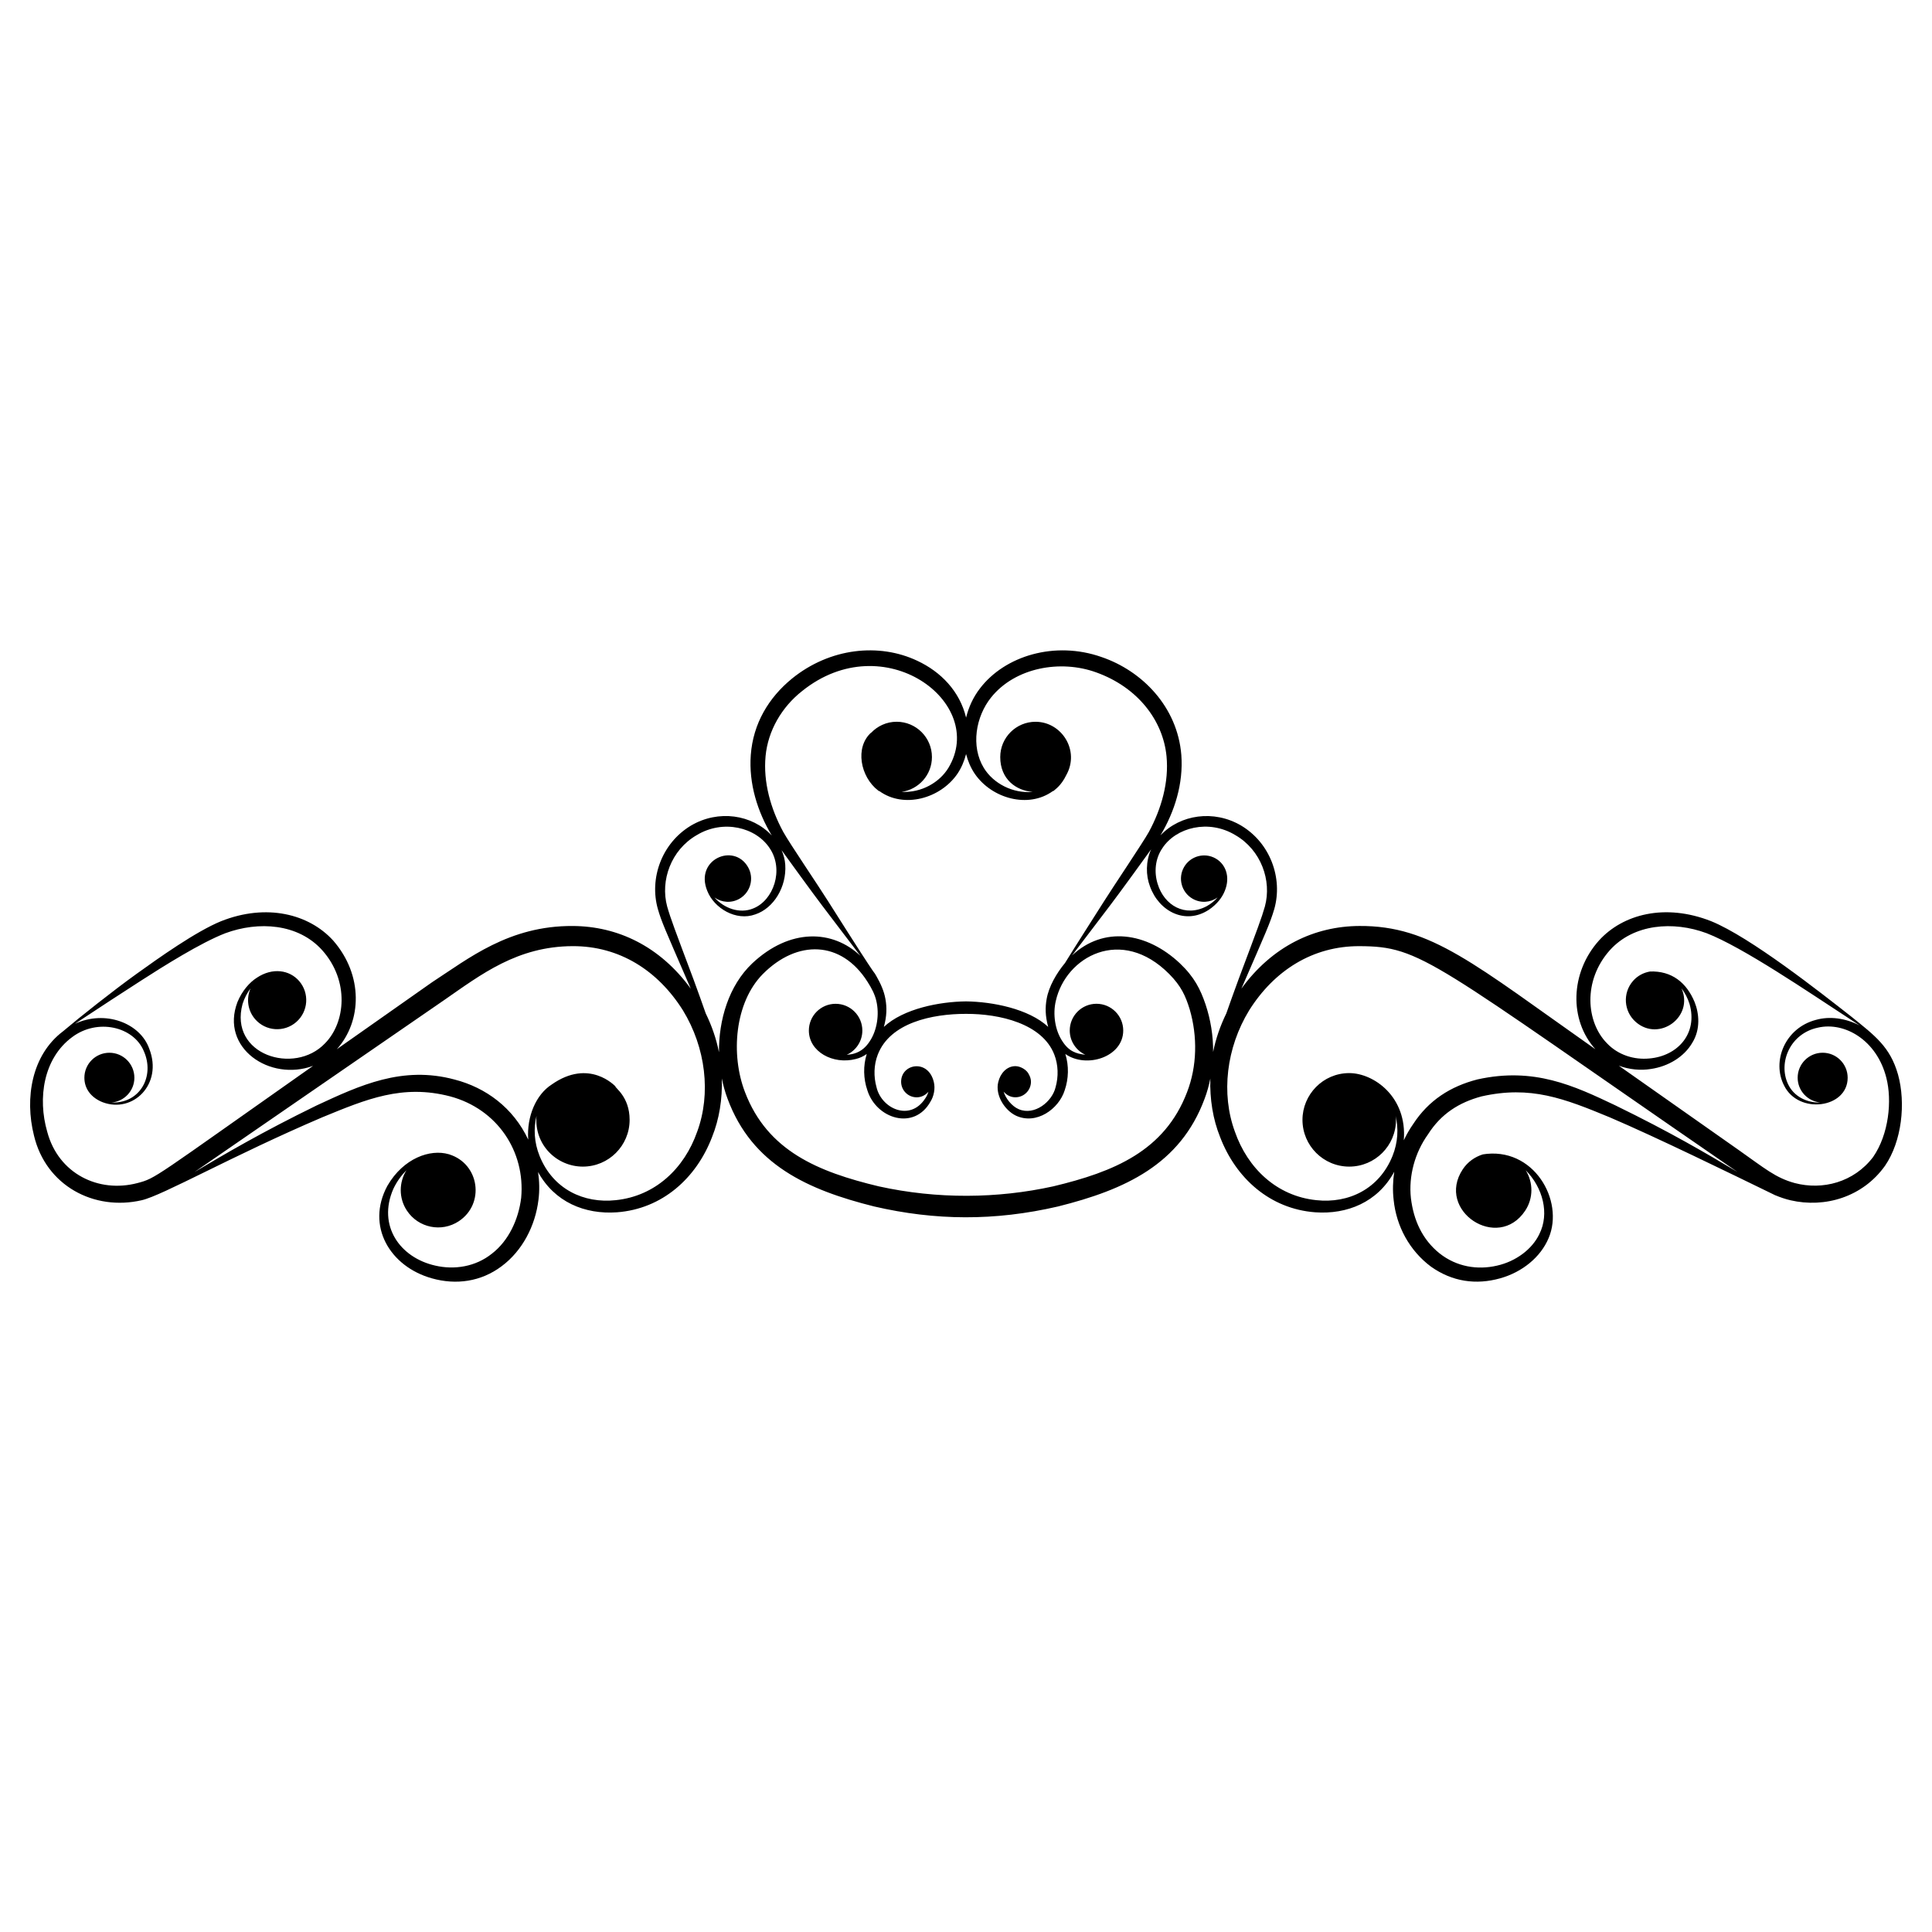
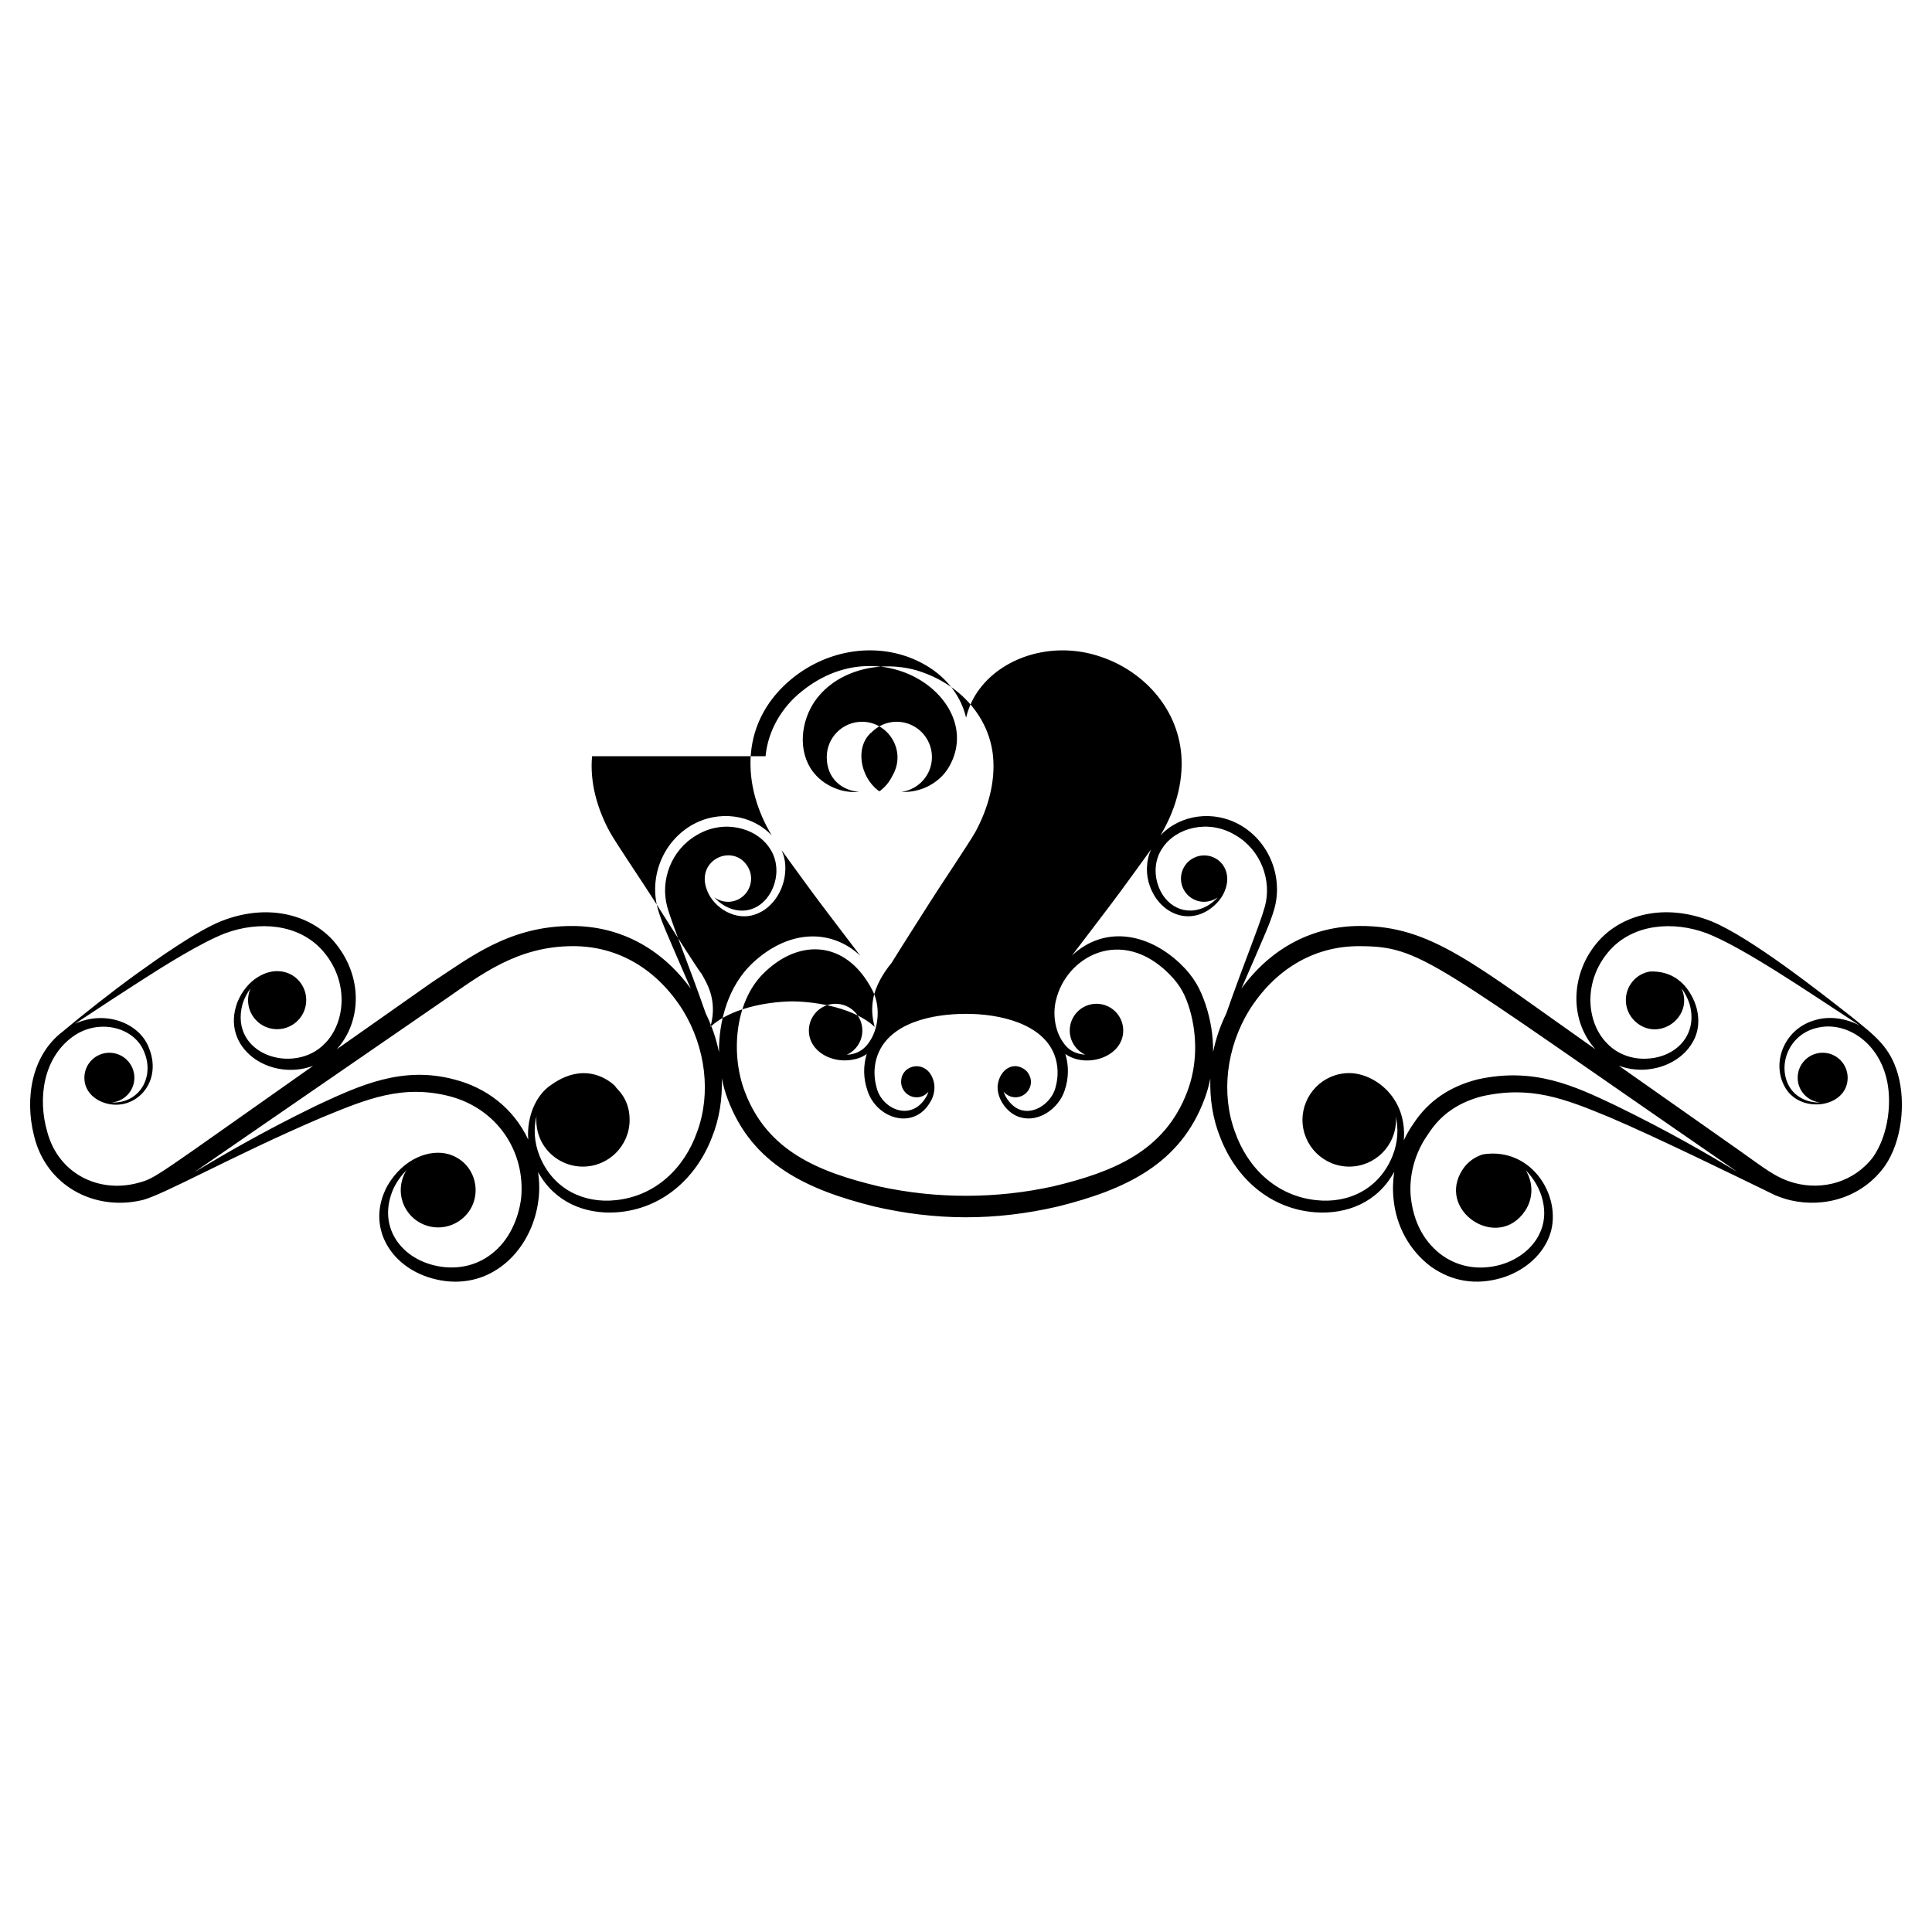
<svg xmlns="http://www.w3.org/2000/svg" fill="#000000" width="800px" height="800px" version="1.1" viewBox="144 144 512 512">
-   <path d="m646.99 428.75c-2.086-7.32-6.055-10.25-12.445-15.391-8.047-6.312-26.695-21.016-37.062-25.23-12.242-4.828-23.414-1.855-29.738 5.113-7.648 8.531-7.961 21.043-0.949 28.824-32.16-22.617-43.562-32.781-62.531-32.672-11.898 0.051-23.086 5.344-31.289 16.602 0.27-0.609 0.523-1.188 0.801-1.824 5.566-12.836 6.852-15.602 7.926-19.289 2.305-8.184-1.078-17.496-8.797-22.102-7.231-4.258-16.152-2.934-21.371 2.602 3.742-6.289 6.106-13.688 5.527-21.312-1.027-12.777-10.41-22.293-21.121-25.941-12.383-4.367-25.684-0.34-32.277 8.355-1.758 2.289-2.969 4.93-3.641 7.691-1.691-7.004-6.676-12.137-12.918-15.055-10.141-4.801-23.164-3.438-33.215 4.707-6.203 5.07-10.305 11.922-10.926 20.246-0.562 7.633 1.793 15.047 5.562 21.336-5.234-5.574-14.148-6.898-21.398-2.629-7.785 4.664-11.09 14.012-8.793 22.102 0.98 3.383 1.773 5.086 7.926 19.289 0.281 0.641 0.535 1.223 0.805 1.84-8.211-11.277-19.41-16.559-31.281-16.613-16.902-0.105-27.629 8.633-37.305 14.918-8.441 5.938-16.859 11.859-25.223 17.738 6.656-7.398 7.066-19.609-0.969-28.809-6.402-7.039-17.656-9.898-29.699-5.121-6.652 2.711-16.617 9.797-22.438 13.984-6.18 4.438-15.035 11.453-19.465 15.211-8.297 6.258-10.18 17.691-7.684 27.609 3.172 13.328 15.945 20.051 28.543 17.145 5.508-1.242 24.047-11.805 47.82-21.961 11.773-4.84 21.305-8.848 33.938-5.559 12.496 3.359 19.93 14.59 18.816 26.855-0.699 5.809-3.371 11.441-7.746 14.812-4.344 3.488-9.957 4.356-15.047 3.172-9.359-2.117-15.34-10.598-11.086-20.332 0.938-1.98 2.156-3.613 3.469-4.941-1.98 3.188-2.082 7.359 0.121 10.699 3.019 4.574 9.172 5.84 13.75 2.82 6.973-4.598 5.508-15.219-2.523-17.715 0.172 0.02 0.234 0.035-0.164-0.051-4.836-1.414-11.961 0.988-16.234 8.383-5.758 10.664 0.707 21.418 11.797 24.516 6.402 1.805 13 0.91 18.484-3.211 5.481-4.074 8.922-10.688 9.762-17.609 0.312-2.445 0.25-4.918-0.105-7.352 4.367 7.969 12.387 11.273 20.887 10.672 12.059-0.895 21.062-9.105 25.199-19.895 1.945-4.809 2.777-10.152 2.609-15.566 0.371 1.828 0.863 3.637 1.531 5.394 6.481 17.48 21.238 24.121 38.848 28.523 16.148 3.742 31.898 3.894 48.699 0.004 17.77-4.445 32.398-11.121 38.852-28.527 0.668-1.75 1.156-3.551 1.527-5.367-0.16 5.402 0.664 10.73 2.606 15.531 4.141 10.809 13.148 19.004 25.195 19.902 8.422 0.598 16.535-2.637 20.938-10.742-0.375 2.473-0.445 4.981-0.16 7.445 0.715 7.027 4.227 13.469 9.887 17.695 5.652 4.008 11.949 4.898 18.363 3.094 5.852-1.645 10.715-5.613 12.824-10.664 4.238-9.93-3.981-24.402-17.555-22.16 0 0 0.055-0.008 0.133-0.016-2.113 0.656-4.031 1.977-5.344 3.969-7.223 10.953 9.336 21.898 16.57 10.93 2.203-3.344 2.102-7.519 0.113-10.707 4.535 4.574 6.383 11.492 3.613 16.953-1.895 3.977-6.188 7.215-11.227 8.344-5.109 1.18-10.641 0.348-15.203-3.25-4.57-3.672-6.891-8.777-7.598-14.664-0.633-5.84 1.039-12.004 4.527-16.875 3.453-5.445 8.219-8.457 14.176-10.062 13.008-2.941 21.898 0.535 34.051 5.57 12.379 5.285 32.203 14.984 43.891 20.672 0 0-0.039-0.027-0.059-0.039 1.312 0.547 2.656 1.008 4.019 1.324 9.047 2.098 19.109-0.805 25.051-9.156 4.418-6.449 5.551-16.547 3.43-24.184zm-300.11-84.344c0.641-6.781 4.297-13.031 9.688-17.27 21.656-17.426 49.184 3.074 38.766 20.363-2.328 3.82-7.082 6.633-12.418 6.356 4.547-0.641 8.055-4.504 8.055-9.227 0-5.168-4.188-9.355-9.355-9.355-2.699 0-5.113 1.16-6.824 2.992 0.039-0.047 0.059-0.105 0.102-0.152-4.41 3.922-2.906 11.77 1.844 15.395l0.168 0.129 0.133 0.004c6.484 4.707 16.199 1.98 20.691-4.586 1.07-1.59 1.812-3.371 2.289-5.223 0.48 1.855 1.227 3.644 2.305 5.227 4.496 6.57 14.207 9.289 20.691 4.586l0.137-0.004c0.387-0.387 2.027-1.348 3.426-4.242 3.652-6.508-1.227-14.121-8.148-14.121-5.168 0-9.355 4.188-9.355 9.355 0 5.852 4.188 8.902 8.602 9.223-5.18 0.488-10.414-2.184-12.953-6.348-3.496-5.738-2.148-13.598 1.93-18.68 6.363-7.941 18.379-10.086 27.875-6.633 10.941 3.934 17.684 12.668 18.613 22.219 0.656 6.816-1.316 13.855-4.68 20.059-1.508 2.727-9.578 14.703-11.891 18.391-3.441 5.445-6.938 10.855-10.332 16.34-2.227 2.68-4.293 6.211-4.867 9.539-0.395 2.199-0.387 4.516 0.41 7.387-5.184-4.816-14.805-6.672-21.77-6.754-7.027 0.066-16.586 1.926-21.777 6.758 0.785-2.816 0.82-5.137 0.414-7.387-0.375-2.176-1.328-4.18-2.332-5.949-1.605-2.828 2.816 4.832-12.836-19.93-2.707-4.316-10.152-15.258-11.902-18.391-3.375-6.207-5.336-13.25-4.695-20.07zm-166.46 113.12c-10.324 2.711-20.938-2.496-23.895-13.566-2.606-8.973-0.992-19.508 6.59-25.109 6.676-5.023 16.254-2.84 18.988 3.684 2.981 6.621-0.953 13.91-8.496 13.641 3.363-0.316 6.004-3.117 6.004-6.562 0-3.656-2.965-6.625-6.625-6.625-3.656 0-6.625 2.965-6.625 6.625 0 3.066 1.965 5.359 4.852 6.492 7.988 3.012 16.016-4.766 12.344-14.176-2.41-6.852-11.727-10.352-19.703-6.606 13.062-8.625 6.547-4.301 17.504-11.434 5.879-3.785 15.824-10.051 22.352-12.574 8.828-3.258 19.34-2.574 25.695 4.519 7.231 8.117 6.18 19.16 0.707 24.68-8.082 8.48-25.504 3.043-21.828-10.477 0.508-1.598 1.258-2.965 2.117-4.113-1.168 2.648-0.809 5.84 1.215 8.172 2.797 3.215 7.668 3.555 10.887 0.758 3.215-2.797 3.555-7.668 0.758-10.887-2.527-2.906-7.004-3.652-11.207-0.855-1.934 1.246-3.875 3.426-5.129 6.449-4.629 12.156 8.582 21.141 20.047 16.898-42.672 30.016-41.562 29.742-46.551 31.066zm148.34-13.617c-3.383 9.684-11.066 17.059-21.562 18.145-8.461 0.922-16.621-2.867-20.191-11.684-1.477-3.637-1.625-7.391-0.828-10.641-0.648 7.641 5.356 13.434 12.285 13.434 6.844 0 12.391-5.547 12.391-12.391 0-6.148-3.93-8.496-3.769-8.883-0.016 0.031-6.883-7.562-16.941-0.438-4.012 2.59-6.609 8.328-6.16 14.562-3.957-8.438-11.242-13.789-19.488-15.914-13.859-3.746-25.164 1.551-36.57 6.848-14.52 7.078-24.293 12.848-32.375 17.648 0.781-0.539 60.941-41.973 66.172-45.574 9.805-6.793 19.371-14.234 34.043-14.281 12.395-0.043 22.586 6.461 29.215 17.012 6.066 9.93 7.484 22.074 3.781 32.156zm5.777-21.051c-0.703-3.535-1.898-7.004-3.516-10.312-0.918-2.625-1.988-5.621-3.231-8.996-5-13.336-6.055-16.07-6.988-19.332-1.859-6.891 1.035-14.973 7.82-18.891 7.055-4.277 15.727-2.074 19.355 3.461 3.852 5.68 1.031 13.848-4.394 15.969-3.559 1.453-7.66-0.008-10.246-2.918 1.895 1.352 4.469 1.574 6.621 0.344 2.945-1.688 3.969-5.445 2.277-8.391-3.75-6.547-14.223-2-10.793 6.324 1.805 4.562 7.606 8.074 12.719 6.207 4.91-1.645 8.316-7.293 7.941-13.141-0.082-1.332-0.441-2.648-0.977-3.883 0.641 0.895 8.414 11.633 10.746 14.672 3.383 4.441 6.738 8.902 10.141 13.332-7.336-6.949-18.652-7.391-28.652 1.992-6.246 5.918-8.898 15.016-8.824 23.562zm124.04 10.594c-5.957 15.574-19.375 21.098-35.445 24.941-14.793 3.262-30.727 3.422-46.246 0.004-16.078-3.848-29.492-9.375-35.445-24.945-3.852-9.949-2.746-23.766 4.719-31.32 9.09-9.156 20.789-8.953 27.762 2.086 1.043 1.641 1.914 3.258 2.309 5.016 0.855 3.59 0.195 7.805-1.715 10.68-0.973 1.527-2.293 2.754-4.152 3.285-0.629 0.203-1.305 0.266-1.977 0.336 2.441-1.117 4.144-3.57 4.144-6.43 0-3.914-3.172-7.086-7.086-7.086-3.914 0-7.086 3.172-7.086 7.086 0 5.598 6.371 9.105 12.414 7.547 1.012-0.242 1.98-0.664 2.922-1.332-0.977 3.148-0.887 6.543 0.16 9.602 2.363 7.586 12.41 10.766 16.738 3.012 0.902-1.438 1.305-3.484 0.883-5.176-1.461-6.207-8.668-4.906-8.668-0.086 0 2.281 1.848 4.129 4.129 4.129 1.258 0 2.344-0.594 3.102-1.48-0.18 0.609-0.434 1.199-0.844 1.773-3.996 6.203-11.578 2.723-12.902-2.949-0.805-2.84-0.723-5.957 0.324-8.652 3.258-8.449 14.34-10.816 23.395-10.809 8.863-0.031 20.215 2.559 23.395 10.805 1.047 2.691 1.137 5.812 0.328 8.652-0.887 3.785-5.547 7.594-9.746 5.812-1.879-0.785-3.519-2.938-4.019-4.664 0.758 0.898 1.848 1.504 3.117 1.504 2.281 0 4.129-1.848 4.129-4.129 0-0.719-0.23-1.359-0.555-1.945-0.555-1.234-2.258-2.18-3.574-2.18-2.309 0-4.004 1.945-4.535 4.211-0.871 3.484 1.695 7.469 4.664 8.902 5.441 2.539 11.402-1.762 12.949-6.738 1.043-3.059 1.141-6.449 0.164-9.598 5.559 3.93 15.34 0.828 15.34-6.219 0-3.914-3.172-7.086-7.086-7.086-3.914 0-7.086 3.172-7.086 7.086 0 2.856 1.699 5.305 4.137 6.426-2.469-0.27-4.394-0.922-6.113-3.621-1.914-2.883-2.562-7.098-1.711-10.676 2.641-11.707 17.344-19.906 30.055-7.094 3.168 3.207 4.32 5.785 5.422 9.363 2.098 7.176 1.957 15.078-0.707 21.957zm4.902-23.285c-1.355-3.965-2.922-7.195-6.812-10.891-8.855-8.309-20.262-9.859-28.574-2.066 3.383-4.402 6.715-8.836 10.078-13.246 2.398-3.125 9.941-13.547 10.895-14.895-1.449 3.195-1.434 6.887-0.316 9.824 2.406 6.711 9.43 10.27 15.609 6.203 2.156-1.438 3.543-3.289 4.215-4.984 1.543-3.75 0.223-7.098-2.402-8.602-2.945-1.688-6.703-0.668-8.391 2.277-1.688 2.945-0.668 6.703 2.277 8.391 2.152 1.234 4.731 1.008 6.625-0.348-0.762 0.859-1.715 1.672-2.891 2.32-5.676 3.012-11.273-0.148-13.012-5.945-0.949-3.062-0.684-6.602 1.273-9.453 3.59-5.473 12.246-7.734 19.34-3.43 6.785 3.93 9.691 12.008 7.82 18.891-0.902 3.156-1.762 5.383-6.988 19.332-1.246 3.383-2.316 6.387-3.238 9.016-1.602 3.277-2.789 6.711-3.496 10.215 0.035-4.289-0.66-8.57-2.012-12.609zm108.62 26.773c-10.953-5.195-21.547-10.211-36.555-6.883-7.137 1.832-12.938 5.527-17.035 11.828-0.953 1.355-1.777 2.801-2.488 4.301 0.934-11.504-7.949-17.805-14.461-17.805-6.973 0-12.391 5.723-12.391 12.391 0 6.844 5.547 12.391 12.391 12.391s12.391-5.547 12.391-12.391c0-0.355-0.074-0.691-0.105-1.043 0.801 3.25 0.648 7.004-0.828 10.645-3.523 8.684-11.582 12.621-20.199 11.68-10.488-1.09-18.176-8.457-21.559-18.148-3.703-10.082-2.281-22.23 3.785-32.16 6.641-10.555 16.84-17.051 29.227-17.004 16.496 0.062 18.785 3.785 97.719 58.148 0.82 0.566 1.629 1.121 2.445 1.684-8.312-4.949-17.605-10.449-32.336-17.633zm68.277 13.707c-5.106 6.688-13.383 8.82-20.75 6.875-5.09-1.383-7.984-3.918-14.812-8.723-10.312-7.254-20.98-14.758-31.816-22.379 2.781 1.035 5.781 1.312 8.461 0.875 4.695-0.672 8.859-3.242 11.008-6.934 2.254-3.613 1.805-7.863 0.621-10.805-2.137-5.152-6.047-8.328-11.906-8.098h0.102c-1.695 0.289-3.309 1.109-4.523 2.508-2.797 3.215-2.457 8.09 0.758 10.887 6.16 5.359 15.441-1.363 12.098-8.938 0.859 1.152 1.613 2.519 2.121 4.121 2.277 7.894-3.188 13.828-10.621 14.469-4.008 0.398-8.281-0.883-11.242-4.012-5.531-5.586-6.449-16.59 0.734-24.66 6.305-7.019 16.812-7.809 25.656-4.527 9.625 3.738 26.781 15.449 37.832 22.656 1.055 0.695 1.941 1.281 2.727 1.801-3.719-1.938-7.926-2.523-11.586-1.484-8.227 2.148-11.766 11.02-8.41 17.449 3.824 7.699 16.82 5.996 16.82-2.117 0-3.656-2.965-6.625-6.625-6.625-3.656 0-6.625 2.965-6.625 6.625 0 3.445 2.641 6.242 6.004 6.562-3.508 0.125-7.055-1.566-8.582-4.938-2.644-5.711 0.633-13.359 7.93-14.895 7.059-1.641 15.633 3.285 18.148 13.289 1.543 5.992 0.695 14.941-3.519 21.016z" />
+   <path d="m646.99 428.75c-2.086-7.32-6.055-10.25-12.445-15.391-8.047-6.312-26.695-21.016-37.062-25.23-12.242-4.828-23.414-1.855-29.738 5.113-7.648 8.531-7.961 21.043-0.949 28.824-32.16-22.617-43.562-32.781-62.531-32.672-11.898 0.051-23.086 5.344-31.289 16.602 0.27-0.609 0.523-1.188 0.801-1.824 5.566-12.836 6.852-15.602 7.926-19.289 2.305-8.184-1.078-17.496-8.797-22.102-7.231-4.258-16.152-2.934-21.371 2.602 3.742-6.289 6.106-13.688 5.527-21.312-1.027-12.777-10.41-22.293-21.121-25.941-12.383-4.367-25.684-0.34-32.277 8.355-1.758 2.289-2.969 4.93-3.641 7.691-1.691-7.004-6.676-12.137-12.918-15.055-10.141-4.801-23.164-3.438-33.215 4.707-6.203 5.07-10.305 11.922-10.926 20.246-0.562 7.633 1.793 15.047 5.562 21.336-5.234-5.574-14.148-6.898-21.398-2.629-7.785 4.664-11.09 14.012-8.793 22.102 0.98 3.383 1.773 5.086 7.926 19.289 0.281 0.641 0.535 1.223 0.805 1.84-8.211-11.277-19.41-16.559-31.281-16.613-16.902-0.105-27.629 8.633-37.305 14.918-8.441 5.938-16.859 11.859-25.223 17.738 6.656-7.398 7.066-19.609-0.969-28.809-6.402-7.039-17.656-9.898-29.699-5.121-6.652 2.711-16.617 9.797-22.438 13.984-6.18 4.438-15.035 11.453-19.465 15.211-8.297 6.258-10.18 17.691-7.684 27.609 3.172 13.328 15.945 20.051 28.543 17.145 5.508-1.242 24.047-11.805 47.82-21.961 11.773-4.84 21.305-8.848 33.938-5.559 12.496 3.359 19.93 14.59 18.816 26.855-0.699 5.809-3.371 11.441-7.746 14.812-4.344 3.488-9.957 4.356-15.047 3.172-9.359-2.117-15.34-10.598-11.086-20.332 0.938-1.98 2.156-3.613 3.469-4.941-1.98 3.188-2.082 7.359 0.121 10.699 3.019 4.574 9.172 5.84 13.75 2.82 6.973-4.598 5.508-15.219-2.523-17.715 0.172 0.02 0.234 0.035-0.164-0.051-4.836-1.414-11.961 0.988-16.234 8.383-5.758 10.664 0.707 21.418 11.797 24.516 6.402 1.805 13 0.91 18.484-3.211 5.481-4.074 8.922-10.688 9.762-17.609 0.312-2.445 0.25-4.918-0.105-7.352 4.367 7.969 12.387 11.273 20.887 10.672 12.059-0.895 21.062-9.105 25.199-19.895 1.945-4.809 2.777-10.152 2.609-15.566 0.371 1.828 0.863 3.637 1.531 5.394 6.481 17.48 21.238 24.121 38.848 28.523 16.148 3.742 31.898 3.894 48.699 0.004 17.77-4.445 32.398-11.121 38.852-28.527 0.668-1.75 1.156-3.551 1.527-5.367-0.16 5.402 0.664 10.73 2.606 15.531 4.141 10.809 13.148 19.004 25.195 19.902 8.422 0.598 16.535-2.637 20.938-10.742-0.375 2.473-0.445 4.981-0.16 7.445 0.715 7.027 4.227 13.469 9.887 17.695 5.652 4.008 11.949 4.898 18.363 3.094 5.852-1.645 10.715-5.613 12.824-10.664 4.238-9.93-3.981-24.402-17.555-22.16 0 0 0.055-0.008 0.133-0.016-2.113 0.656-4.031 1.977-5.344 3.969-7.223 10.953 9.336 21.898 16.57 10.93 2.203-3.344 2.102-7.519 0.113-10.707 4.535 4.574 6.383 11.492 3.613 16.953-1.895 3.977-6.188 7.215-11.227 8.344-5.109 1.18-10.641 0.348-15.203-3.25-4.57-3.672-6.891-8.777-7.598-14.664-0.633-5.84 1.039-12.004 4.527-16.875 3.453-5.445 8.219-8.457 14.176-10.062 13.008-2.941 21.898 0.535 34.051 5.57 12.379 5.285 32.203 14.984 43.891 20.672 0 0-0.039-0.027-0.059-0.039 1.312 0.547 2.656 1.008 4.019 1.324 9.047 2.098 19.109-0.805 25.051-9.156 4.418-6.449 5.551-16.547 3.43-24.184zm-300.11-84.344c0.641-6.781 4.297-13.031 9.688-17.27 21.656-17.426 49.184 3.074 38.766 20.363-2.328 3.82-7.082 6.633-12.418 6.356 4.547-0.641 8.055-4.504 8.055-9.227 0-5.168-4.188-9.355-9.355-9.355-2.699 0-5.113 1.16-6.824 2.992 0.039-0.047 0.059-0.105 0.102-0.152-4.41 3.922-2.906 11.77 1.844 15.395l0.168 0.129 0.133 0.004l0.137-0.004c0.387-0.387 2.027-1.348 3.426-4.242 3.652-6.508-1.227-14.121-8.148-14.121-5.168 0-9.355 4.188-9.355 9.355 0 5.852 4.188 8.902 8.602 9.223-5.18 0.488-10.414-2.184-12.953-6.348-3.496-5.738-2.148-13.598 1.93-18.68 6.363-7.941 18.379-10.086 27.875-6.633 10.941 3.934 17.684 12.668 18.613 22.219 0.656 6.816-1.316 13.855-4.68 20.059-1.508 2.727-9.578 14.703-11.891 18.391-3.441 5.445-6.938 10.855-10.332 16.34-2.227 2.68-4.293 6.211-4.867 9.539-0.395 2.199-0.387 4.516 0.41 7.387-5.184-4.816-14.805-6.672-21.77-6.754-7.027 0.066-16.586 1.926-21.777 6.758 0.785-2.816 0.82-5.137 0.414-7.387-0.375-2.176-1.328-4.18-2.332-5.949-1.605-2.828 2.816 4.832-12.836-19.93-2.707-4.316-10.152-15.258-11.902-18.391-3.375-6.207-5.336-13.25-4.695-20.07zm-166.46 113.12c-10.324 2.711-20.938-2.496-23.895-13.566-2.606-8.973-0.992-19.508 6.59-25.109 6.676-5.023 16.254-2.84 18.988 3.684 2.981 6.621-0.953 13.91-8.496 13.641 3.363-0.316 6.004-3.117 6.004-6.562 0-3.656-2.965-6.625-6.625-6.625-3.656 0-6.625 2.965-6.625 6.625 0 3.066 1.965 5.359 4.852 6.492 7.988 3.012 16.016-4.766 12.344-14.176-2.41-6.852-11.727-10.352-19.703-6.606 13.062-8.625 6.547-4.301 17.504-11.434 5.879-3.785 15.824-10.051 22.352-12.574 8.828-3.258 19.34-2.574 25.695 4.519 7.231 8.117 6.18 19.16 0.707 24.68-8.082 8.48-25.504 3.043-21.828-10.477 0.508-1.598 1.258-2.965 2.117-4.113-1.168 2.648-0.809 5.84 1.215 8.172 2.797 3.215 7.668 3.555 10.887 0.758 3.215-2.797 3.555-7.668 0.758-10.887-2.527-2.906-7.004-3.652-11.207-0.855-1.934 1.246-3.875 3.426-5.129 6.449-4.629 12.156 8.582 21.141 20.047 16.898-42.672 30.016-41.562 29.742-46.551 31.066zm148.34-13.617c-3.383 9.684-11.066 17.059-21.562 18.145-8.461 0.922-16.621-2.867-20.191-11.684-1.477-3.637-1.625-7.391-0.828-10.641-0.648 7.641 5.356 13.434 12.285 13.434 6.844 0 12.391-5.547 12.391-12.391 0-6.148-3.93-8.496-3.769-8.883-0.016 0.031-6.883-7.562-16.941-0.438-4.012 2.59-6.609 8.328-6.16 14.562-3.957-8.438-11.242-13.789-19.488-15.914-13.859-3.746-25.164 1.551-36.57 6.848-14.52 7.078-24.293 12.848-32.375 17.648 0.781-0.539 60.941-41.973 66.172-45.574 9.805-6.793 19.371-14.234 34.043-14.281 12.395-0.043 22.586 6.461 29.215 17.012 6.066 9.93 7.484 22.074 3.781 32.156zm5.777-21.051c-0.703-3.535-1.898-7.004-3.516-10.312-0.918-2.625-1.988-5.621-3.231-8.996-5-13.336-6.055-16.07-6.988-19.332-1.859-6.891 1.035-14.973 7.82-18.891 7.055-4.277 15.727-2.074 19.355 3.461 3.852 5.68 1.031 13.848-4.394 15.969-3.559 1.453-7.66-0.008-10.246-2.918 1.895 1.352 4.469 1.574 6.621 0.344 2.945-1.688 3.969-5.445 2.277-8.391-3.75-6.547-14.223-2-10.793 6.324 1.805 4.562 7.606 8.074 12.719 6.207 4.91-1.645 8.316-7.293 7.941-13.141-0.082-1.332-0.441-2.648-0.977-3.883 0.641 0.895 8.414 11.633 10.746 14.672 3.383 4.441 6.738 8.902 10.141 13.332-7.336-6.949-18.652-7.391-28.652 1.992-6.246 5.918-8.898 15.016-8.824 23.562zm124.04 10.594c-5.957 15.574-19.375 21.098-35.445 24.941-14.793 3.262-30.727 3.422-46.246 0.004-16.078-3.848-29.492-9.375-35.445-24.945-3.852-9.949-2.746-23.766 4.719-31.32 9.09-9.156 20.789-8.953 27.762 2.086 1.043 1.641 1.914 3.258 2.309 5.016 0.855 3.59 0.195 7.805-1.715 10.68-0.973 1.527-2.293 2.754-4.152 3.285-0.629 0.203-1.305 0.266-1.977 0.336 2.441-1.117 4.144-3.57 4.144-6.43 0-3.914-3.172-7.086-7.086-7.086-3.914 0-7.086 3.172-7.086 7.086 0 5.598 6.371 9.105 12.414 7.547 1.012-0.242 1.98-0.664 2.922-1.332-0.977 3.148-0.887 6.543 0.16 9.602 2.363 7.586 12.41 10.766 16.738 3.012 0.902-1.438 1.305-3.484 0.883-5.176-1.461-6.207-8.668-4.906-8.668-0.086 0 2.281 1.848 4.129 4.129 4.129 1.258 0 2.344-0.594 3.102-1.48-0.18 0.609-0.434 1.199-0.844 1.773-3.996 6.203-11.578 2.723-12.902-2.949-0.805-2.84-0.723-5.957 0.324-8.652 3.258-8.449 14.34-10.816 23.395-10.809 8.863-0.031 20.215 2.559 23.395 10.805 1.047 2.691 1.137 5.812 0.328 8.652-0.887 3.785-5.547 7.594-9.746 5.812-1.879-0.785-3.519-2.938-4.019-4.664 0.758 0.898 1.848 1.504 3.117 1.504 2.281 0 4.129-1.848 4.129-4.129 0-0.719-0.23-1.359-0.555-1.945-0.555-1.234-2.258-2.18-3.574-2.18-2.309 0-4.004 1.945-4.535 4.211-0.871 3.484 1.695 7.469 4.664 8.902 5.441 2.539 11.402-1.762 12.949-6.738 1.043-3.059 1.141-6.449 0.164-9.598 5.559 3.93 15.34 0.828 15.34-6.219 0-3.914-3.172-7.086-7.086-7.086-3.914 0-7.086 3.172-7.086 7.086 0 2.856 1.699 5.305 4.137 6.426-2.469-0.27-4.394-0.922-6.113-3.621-1.914-2.883-2.562-7.098-1.711-10.676 2.641-11.707 17.344-19.906 30.055-7.094 3.168 3.207 4.32 5.785 5.422 9.363 2.098 7.176 1.957 15.078-0.707 21.957zm4.902-23.285c-1.355-3.965-2.922-7.195-6.812-10.891-8.855-8.309-20.262-9.859-28.574-2.066 3.383-4.402 6.715-8.836 10.078-13.246 2.398-3.125 9.941-13.547 10.895-14.895-1.449 3.195-1.434 6.887-0.316 9.824 2.406 6.711 9.43 10.27 15.609 6.203 2.156-1.438 3.543-3.289 4.215-4.984 1.543-3.75 0.223-7.098-2.402-8.602-2.945-1.688-6.703-0.668-8.391 2.277-1.688 2.945-0.668 6.703 2.277 8.391 2.152 1.234 4.731 1.008 6.625-0.348-0.762 0.859-1.715 1.672-2.891 2.32-5.676 3.012-11.273-0.148-13.012-5.945-0.949-3.062-0.684-6.602 1.273-9.453 3.59-5.473 12.246-7.734 19.34-3.43 6.785 3.93 9.691 12.008 7.82 18.891-0.902 3.156-1.762 5.383-6.988 19.332-1.246 3.383-2.316 6.387-3.238 9.016-1.602 3.277-2.789 6.711-3.496 10.215 0.035-4.289-0.66-8.57-2.012-12.609zm108.62 26.773c-10.953-5.195-21.547-10.211-36.555-6.883-7.137 1.832-12.938 5.527-17.035 11.828-0.953 1.355-1.777 2.801-2.488 4.301 0.934-11.504-7.949-17.805-14.461-17.805-6.973 0-12.391 5.723-12.391 12.391 0 6.844 5.547 12.391 12.391 12.391s12.391-5.547 12.391-12.391c0-0.355-0.074-0.691-0.105-1.043 0.801 3.25 0.648 7.004-0.828 10.645-3.523 8.684-11.582 12.621-20.199 11.68-10.488-1.09-18.176-8.457-21.559-18.148-3.703-10.082-2.281-22.23 3.785-32.16 6.641-10.555 16.84-17.051 29.227-17.004 16.496 0.062 18.785 3.785 97.719 58.148 0.82 0.566 1.629 1.121 2.445 1.684-8.312-4.949-17.605-10.449-32.336-17.633zm68.277 13.707c-5.106 6.688-13.383 8.82-20.75 6.875-5.09-1.383-7.984-3.918-14.812-8.723-10.312-7.254-20.98-14.758-31.816-22.379 2.781 1.035 5.781 1.312 8.461 0.875 4.695-0.672 8.859-3.242 11.008-6.934 2.254-3.613 1.805-7.863 0.621-10.805-2.137-5.152-6.047-8.328-11.906-8.098h0.102c-1.695 0.289-3.309 1.109-4.523 2.508-2.797 3.215-2.457 8.09 0.758 10.887 6.16 5.359 15.441-1.363 12.098-8.938 0.859 1.152 1.613 2.519 2.121 4.121 2.277 7.894-3.188 13.828-10.621 14.469-4.008 0.398-8.281-0.883-11.242-4.012-5.531-5.586-6.449-16.59 0.734-24.66 6.305-7.019 16.812-7.809 25.656-4.527 9.625 3.738 26.781 15.449 37.832 22.656 1.055 0.695 1.941 1.281 2.727 1.801-3.719-1.938-7.926-2.523-11.586-1.484-8.227 2.148-11.766 11.02-8.41 17.449 3.824 7.699 16.82 5.996 16.82-2.117 0-3.656-2.965-6.625-6.625-6.625-3.656 0-6.625 2.965-6.625 6.625 0 3.445 2.641 6.242 6.004 6.562-3.508 0.125-7.055-1.566-8.582-4.938-2.644-5.711 0.633-13.359 7.93-14.895 7.059-1.641 15.633 3.285 18.148 13.289 1.543 5.992 0.695 14.941-3.519 21.016z" />
</svg>